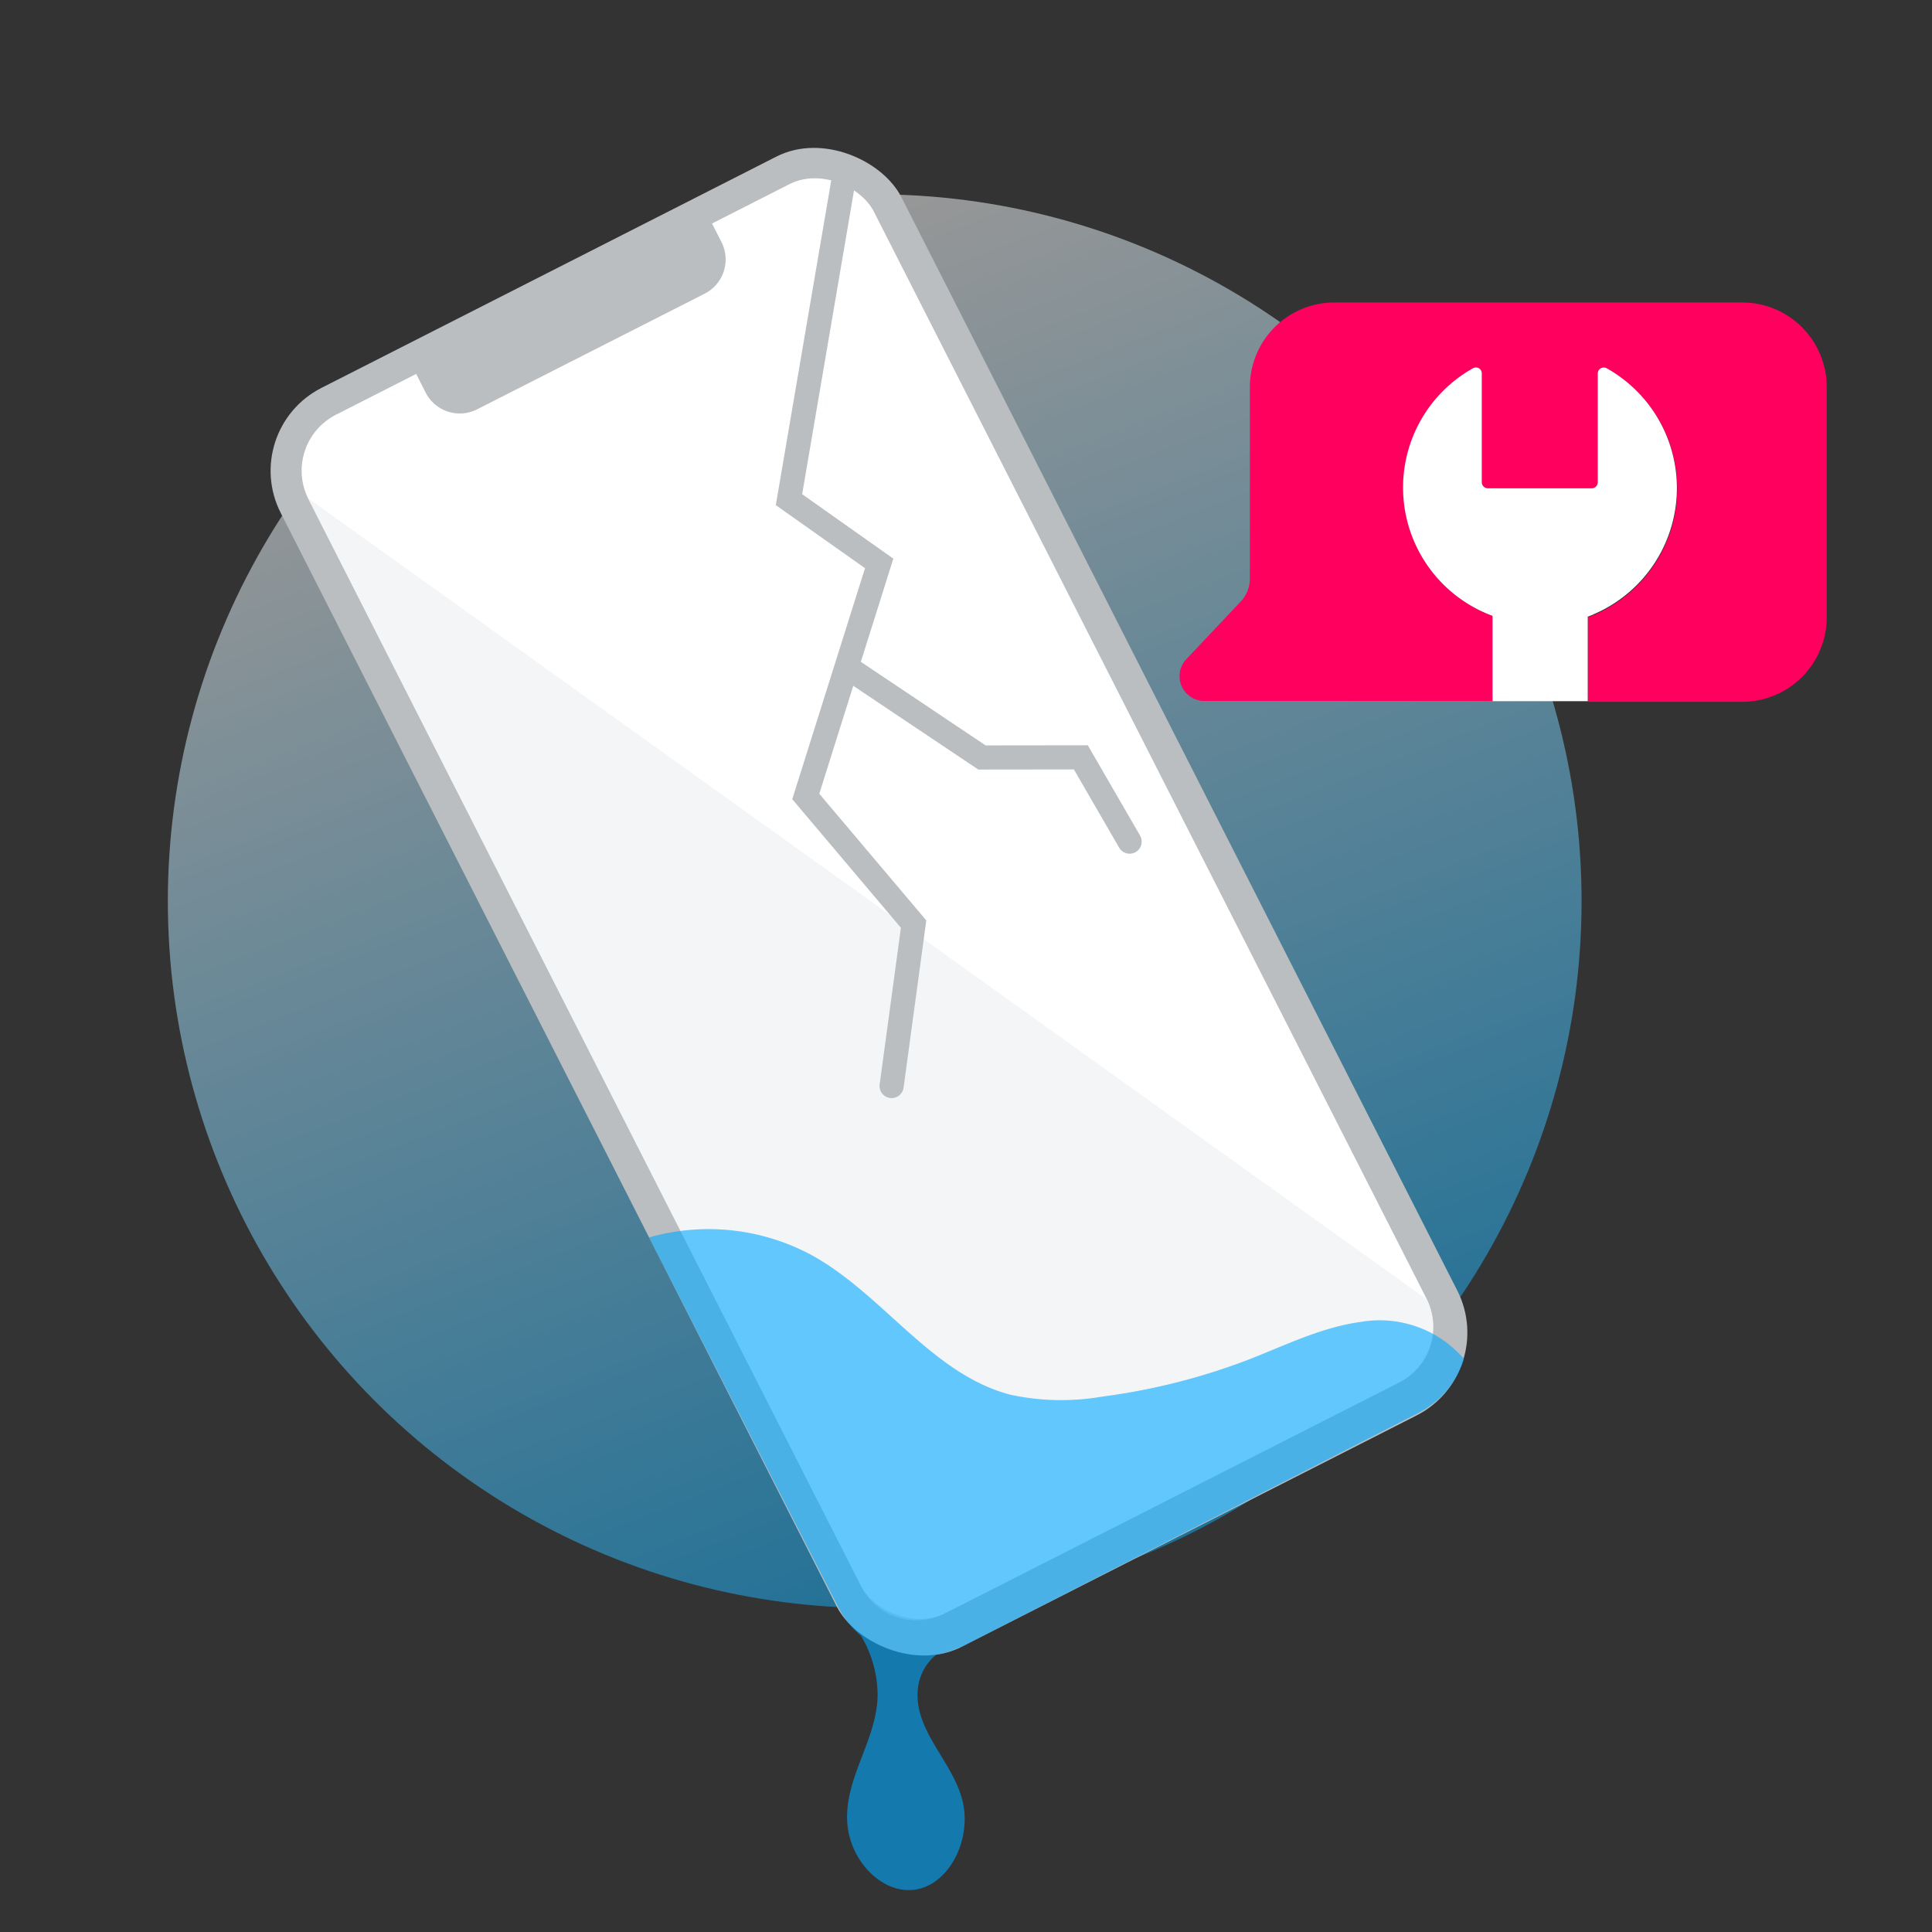
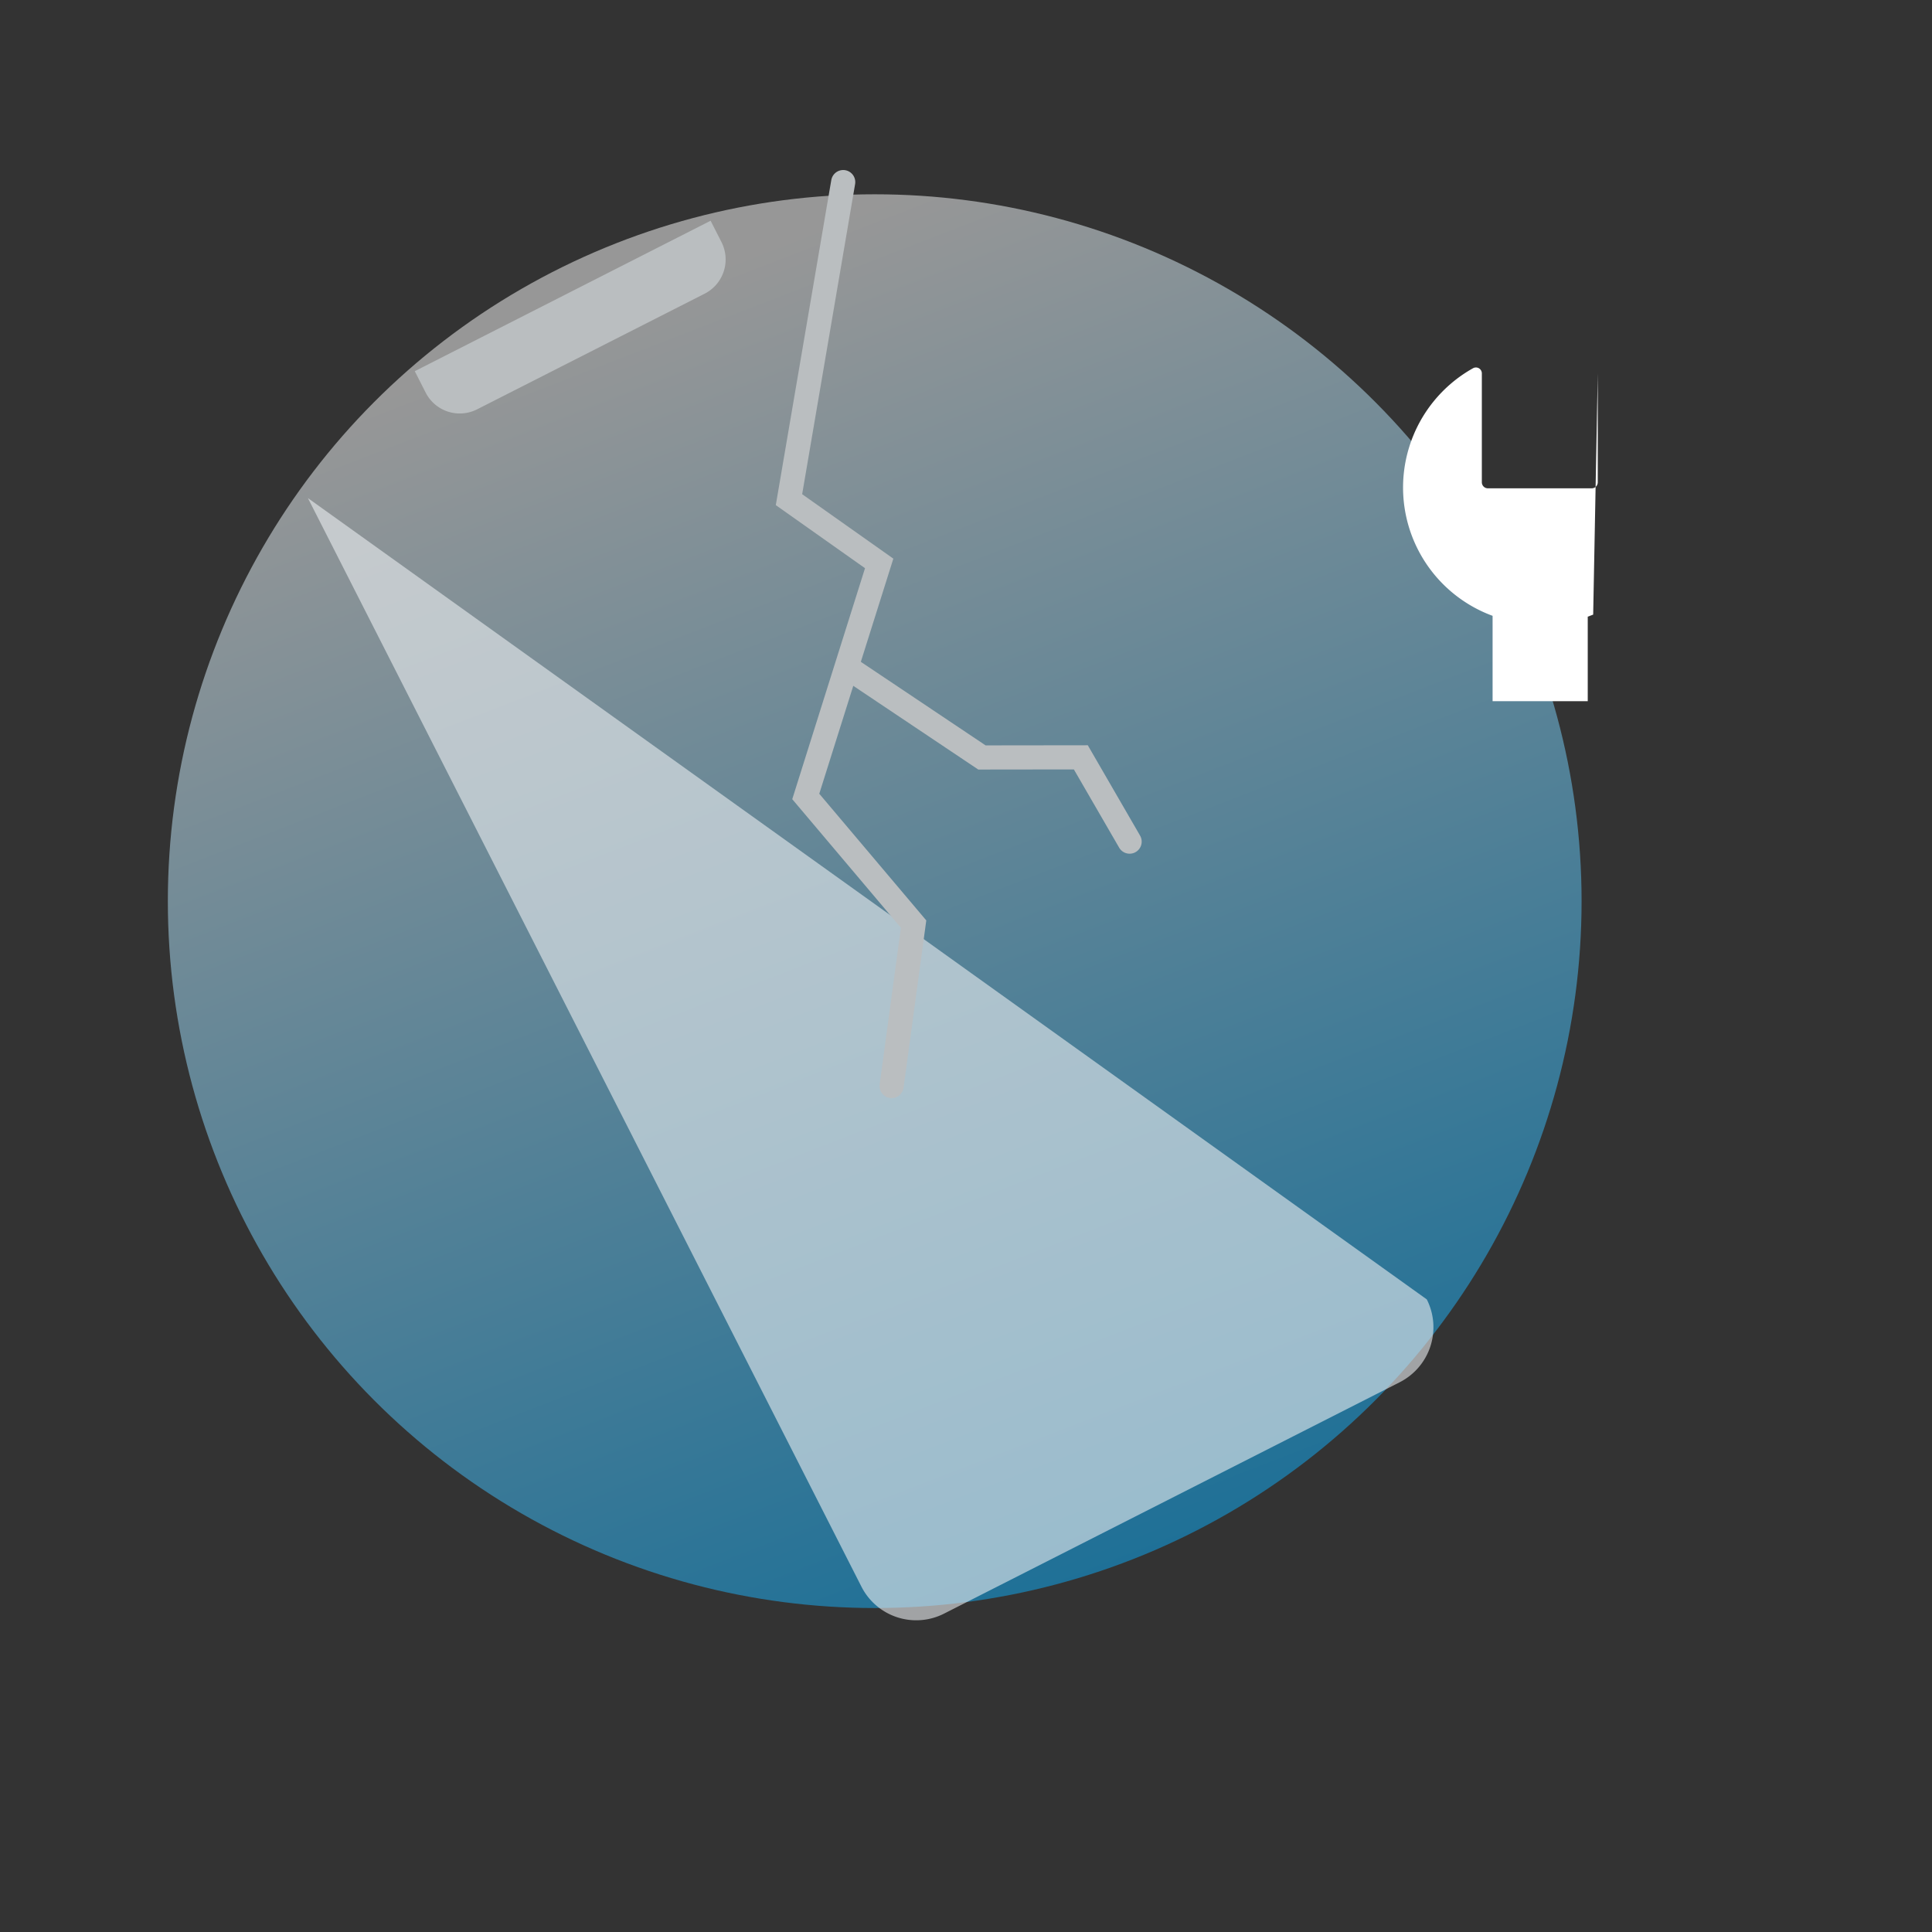
<svg xmlns="http://www.w3.org/2000/svg" id="Ebene_1" data-name="Ebene 1" viewBox="0 0 160 160">
  <rect x="0" y="0" width="160" height="160" fill="#333333" stroke="none" />
  <defs>
    <style>.cls-1{opacity:0.49;fill:url(#Unbenannter_Verlauf_2);}.cls-1,.cls-4,.cls-6{isolation:isolate;}.cls-2{fill:#babec0;}.cls-3{fill:#fff;}.cls-4{fill:#ebeff1;}.cls-4,.cls-6{opacity:0.6;}.cls-5{fill:none;stroke:#babec0;stroke-linecap:round;stroke-miterlimit:10;stroke-width:2px;}.cls-6{fill:#00a9ff;}.cls-7{fill:#ff005f;}</style>
    <linearGradient id="Unbenannter_Verlauf_2" x1="-888.62" y1="-2324.71" x2="-888.62" y2="-2207.62" gradientTransform="matrix(-0.93, 0.36, 0.36, 0.93, 57.57, 2508.75)" gradientUnits="userSpaceOnUse">
      <stop offset="0" stop-color="#fff" />
      <stop offset="1" stop-color="#00adff" />
    </linearGradient>
  </defs>
  <circle class="cls-1" cx="72.44" cy="74.63" r="58.54" />
-   <rect class="cls-2" x="43.13" y="16.2" width="57.67" height="116.96" rx="7.7" transform="translate(-26.03 40.72) rotate(-26.95)" />
-   <rect class="cls-3" x="45.57" y="18.75" width="52.53" height="111.34" rx="5.2" transform="translate(-25.93 40.64) rotate(-26.95)" />
  <path class="cls-4" d="M25.5,41.25,71.34,131.4a5.09,5.09,0,0,0,6.85,2.23h0l37.73-19.16a5.11,5.11,0,0,0,2.24-6.86Z" />
  <path class="cls-2" d="M34.33,30.75,58.85,18.28h0l.9,1.77a3.18,3.18,0,0,1-1.39,4.27h0L39.51,33.9a3.17,3.17,0,0,1-4.26-1.39h0l-.9-1.77h0Z" />
  <polyline class="cls-5" points="69.83 15.08 65.34 41.38 72.81 46.66 66.73 65.96 75.66 76.53 73.84 89.94" />
  <polyline class="cls-5" points="70.21 55.29 81.32 62.73 89.51 62.72 93.55 69.7" />
-   <path class="cls-6" d="M112.73,109.47c-3.23.43-6.22,1.91-9.26,3.1a53,53,0,0,1-12.18,3.09,20,20,0,0,1-7.59-.15c-6.54-1.69-10.57-8.33-16.51-11.58a18,18,0,0,0-13.44-1.45l15.67,30.61a7.34,7.34,0,0,0,1.88,2.37,9.64,9.64,0,0,1,1.38,5c-.09,3.66-2.69,6.7-2.52,10.36.16,3.33,3,6.16,5.76,5.65s4.6-4.22,3.77-7.42-3.91-5.65-3.69-9a4.16,4.16,0,0,1,1.52-3,7.92,7.92,0,0,0,2-.65h0l.08,0L117.49,117a7.51,7.51,0,0,0,3.75-4.46A9.21,9.21,0,0,0,112.73,109.47Z" />
-   <path class="cls-7" d="M151.28,32V51.12a7,7,0,0,1-7,7H131.49v-7l.45-.17a11.37,11.37,0,0,0,1.17-20.39.5.5,0,0,0-.76.43v9a.5.5,0,0,1-.5.5h-8.6a.5.5,0,0,1-.5-.5v-9a.49.49,0,0,0-.72-.45A11.32,11.32,0,0,0,123.61,51v7.05H99.73a2.05,2.05,0,0,1-1.49-3.45l4.53-4.8a2.8,2.8,0,0,0,.74-1.88V32a7,7,0,0,1,7-6.95h33.86A7,7,0,0,1,151.28,32Z" />
-   <path class="cls-3" d="M131.94,50.9l-.45.17v7h-7.88V51A11.32,11.32,0,0,1,122,30.49a.49.49,0,0,1,.72.45v9a.5.5,0,0,0,.5.5h8.6a.5.5,0,0,0,.5-.5v-9a.5.5,0,0,1,.76-.43,11.37,11.37,0,0,1-1.17,20.39Z" />
+   <path class="cls-3" d="M131.94,50.9l-.45.17v7h-7.88V51A11.32,11.32,0,0,1,122,30.49a.49.49,0,0,1,.72.45v9a.5.5,0,0,0,.5.5h8.6a.5.5,0,0,0,.5-.5v-9Z" />
</svg>